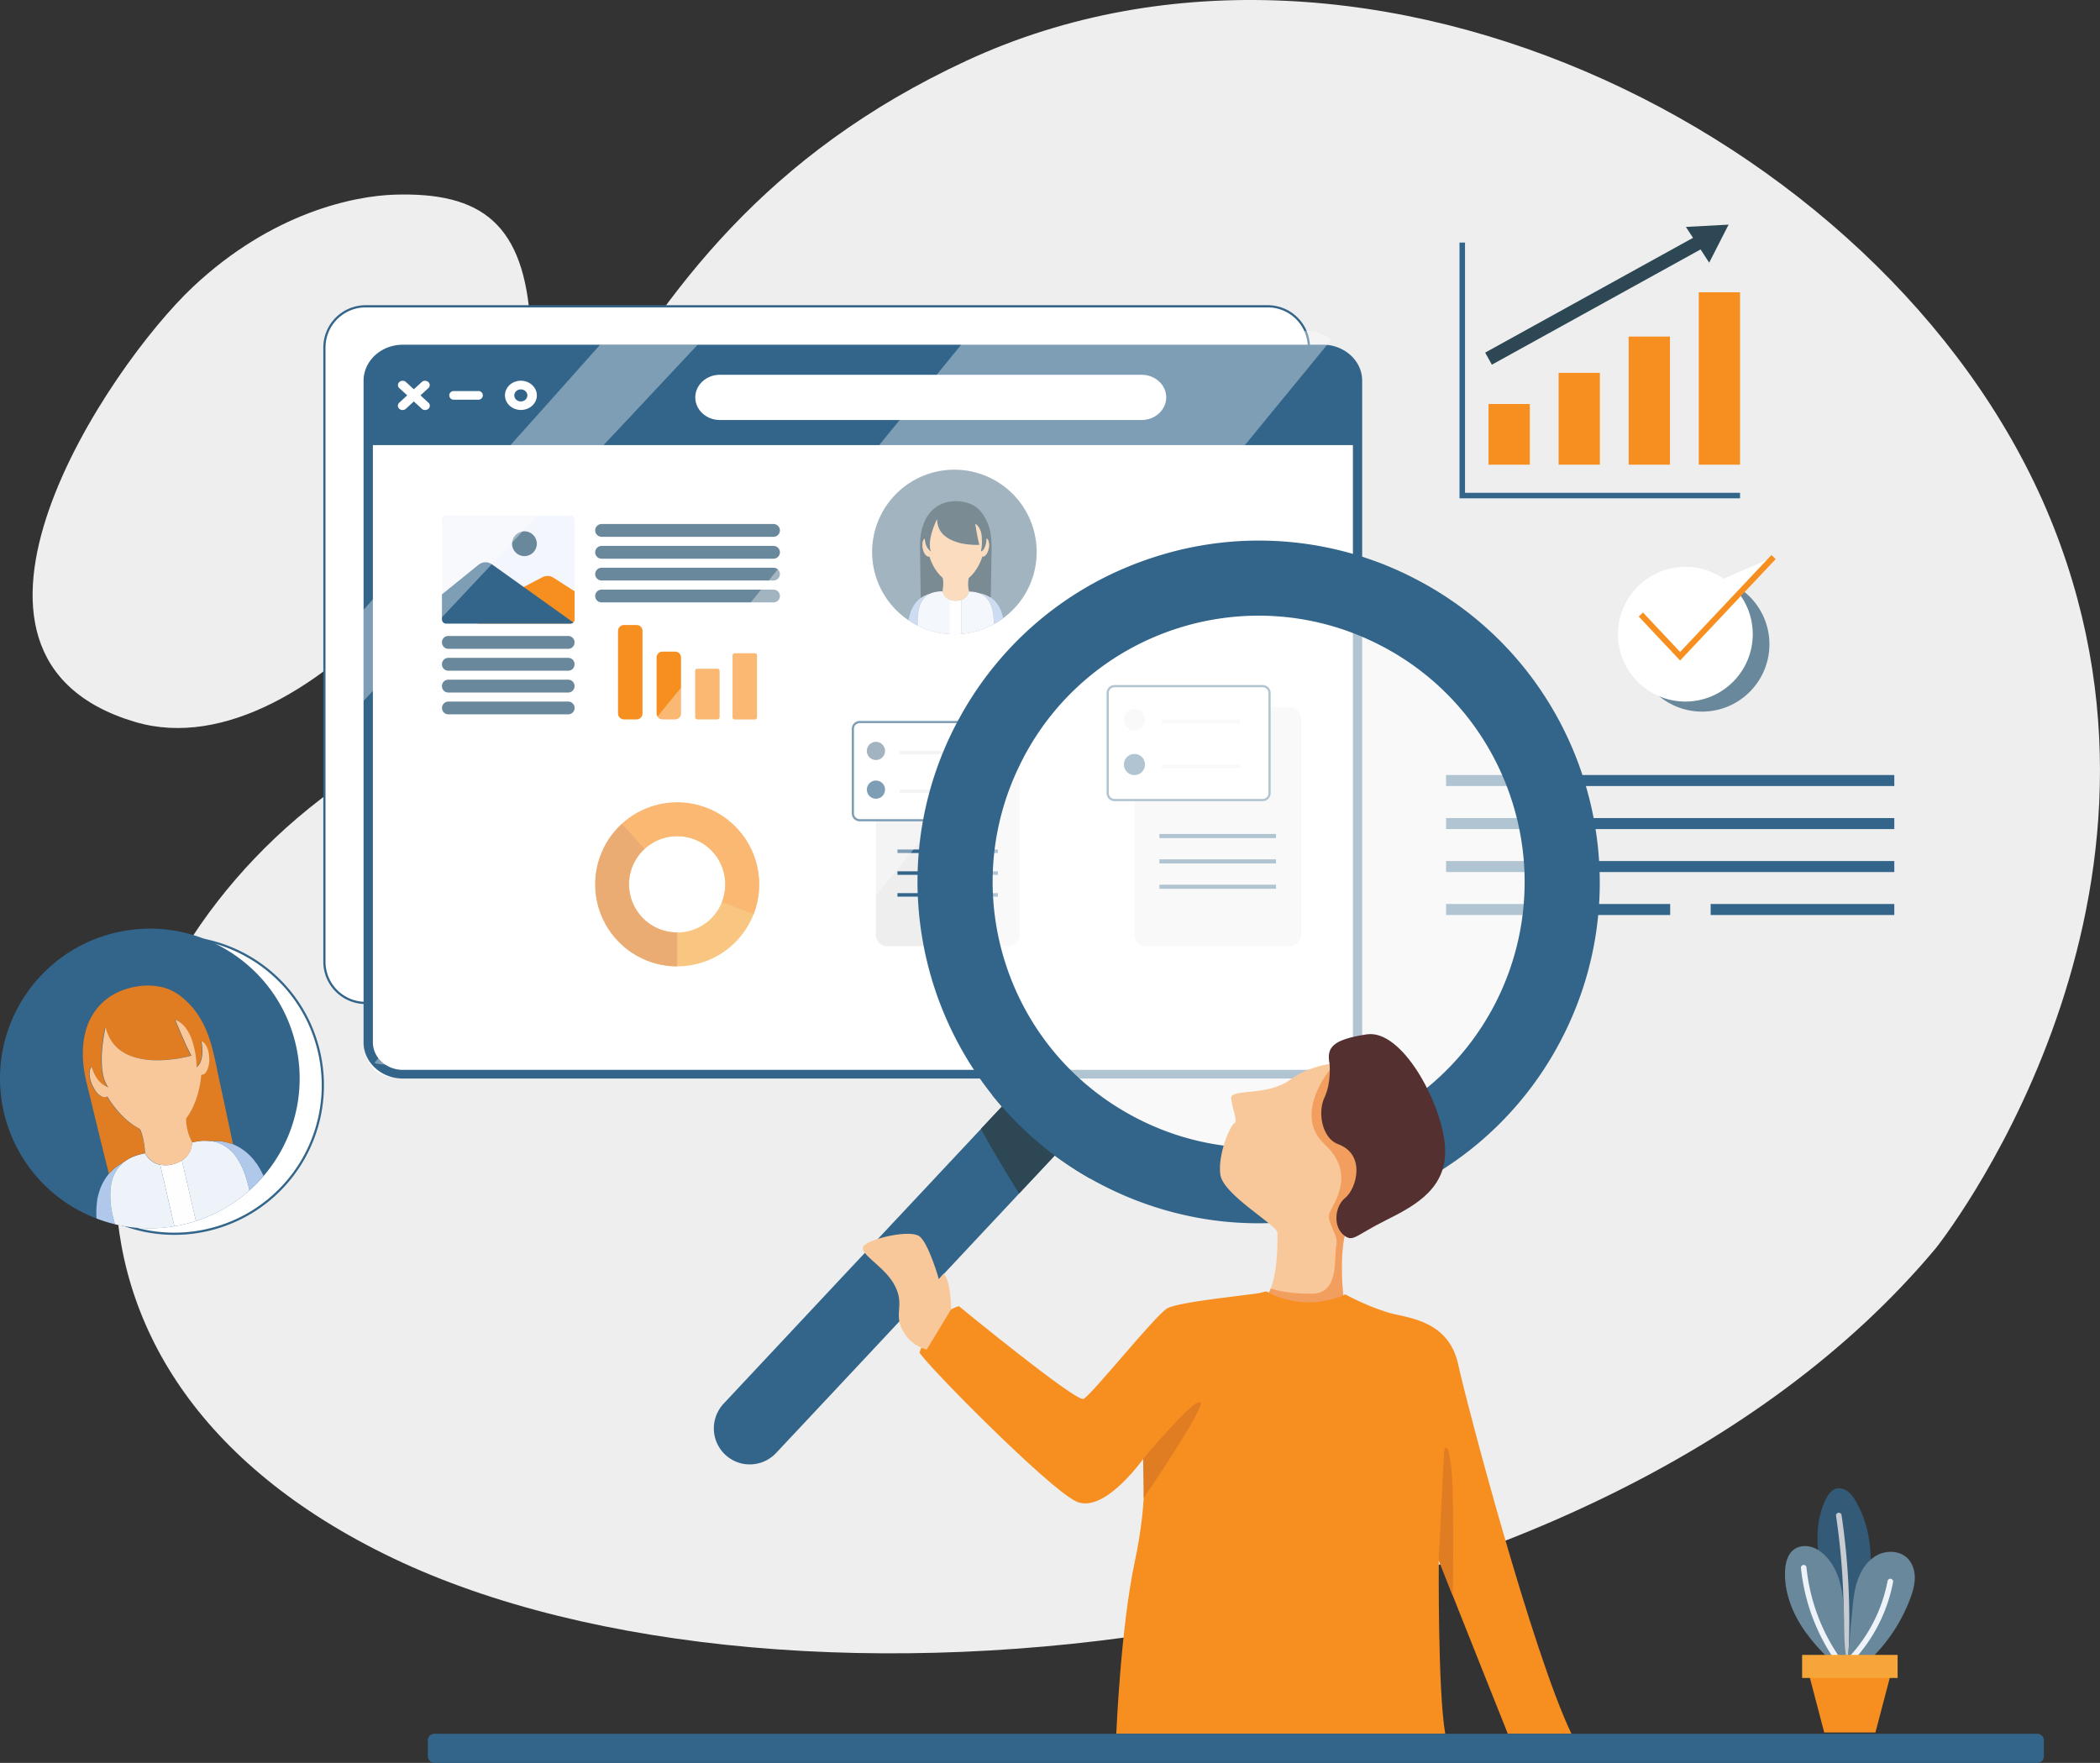
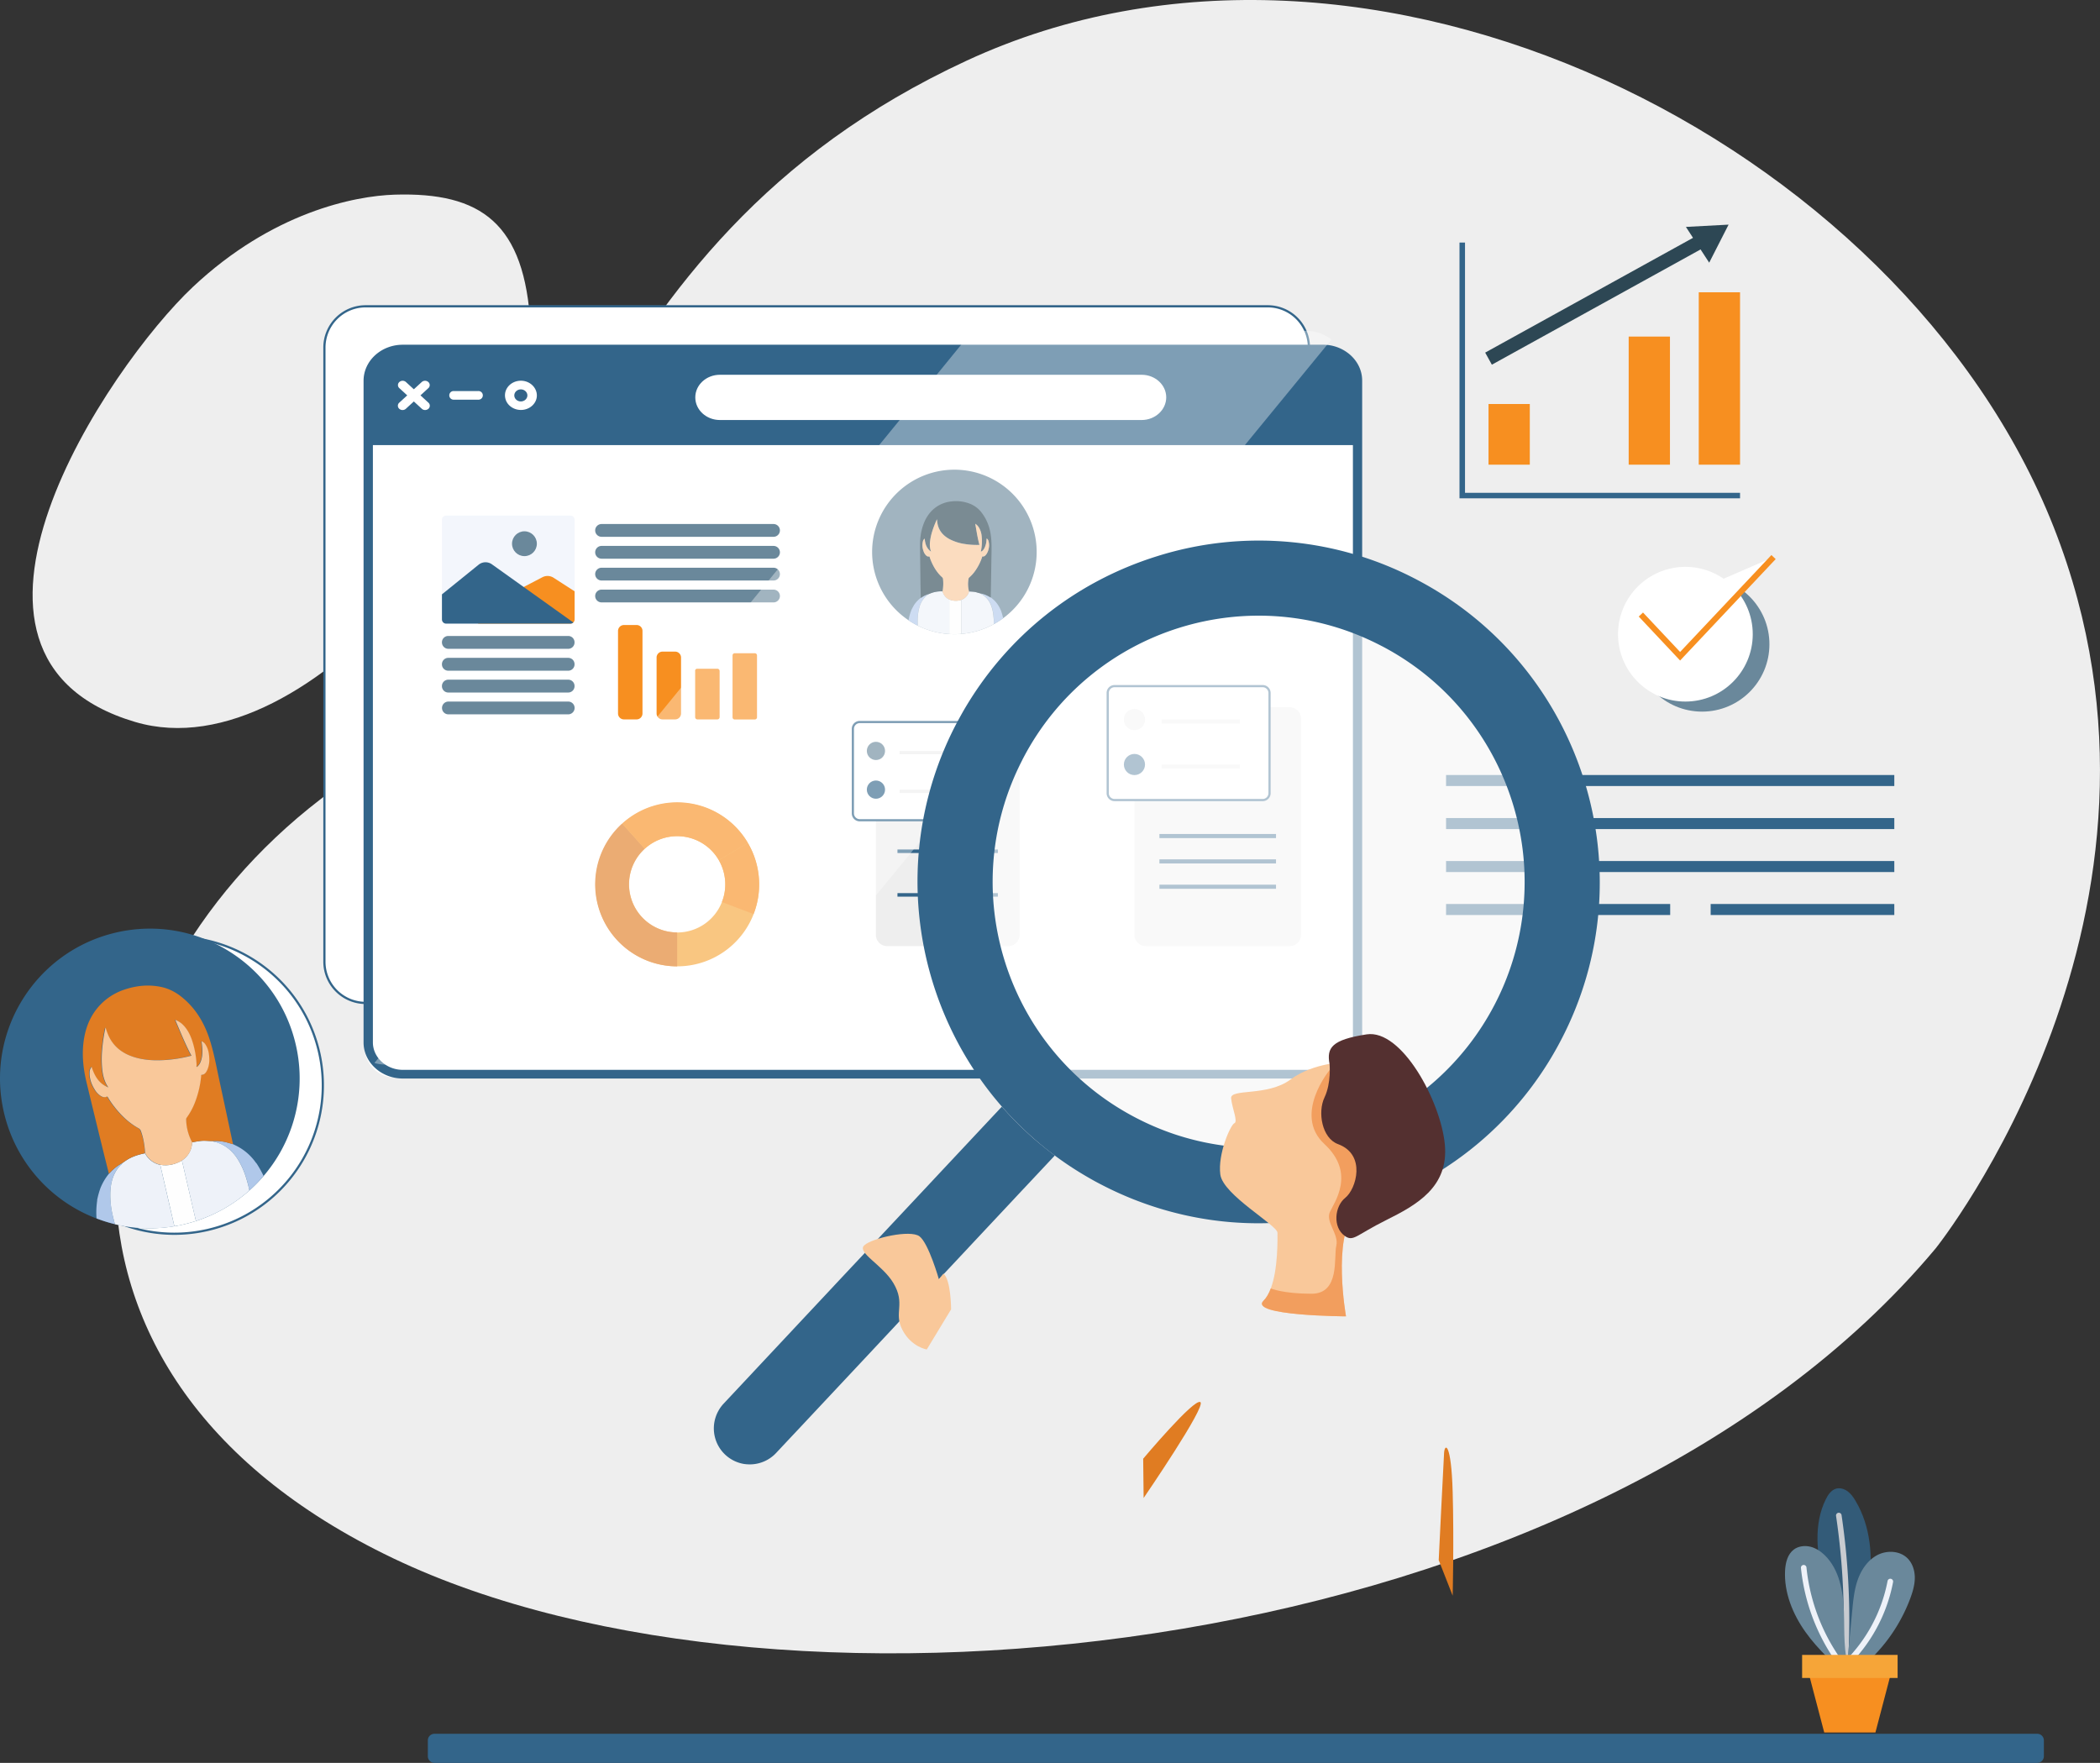
<svg xmlns="http://www.w3.org/2000/svg" viewBox="0 0 2858.73 2400.02">
  <rect x="0" y="0" width="2858.73" height="2400.02" fill="#333333" stroke="none" />
  <defs>
    <style>.cls-1,.cls-3{fill:none;}.cls-2{fill:#eee;}.cls-3,.cls-4{stroke:#33658a;}.cls-24,.cls-3,.cls-4{stroke-miterlimit:10;}.cls-3{stroke-width:15px;}.cls-19,.cls-24,.cls-4,.cls-5{fill:#fff;}.cls-4{stroke-width:3px;}.cls-6{fill:#f6a538;}.cls-7{fill:#e07c22;}.cls-8{fill:#f78f20;}.cls-9{fill:#6a889b;}.cls-10{clip-path:url(#clip-path);}.cls-11{fill:#f3f6fc;}.cls-12{fill:#33658a;}.cls-13{fill:#b0c8ea;}.cls-14{fill:#eef2f9;}.cls-15{fill:#fefefe;}.cls-16{fill:#2d4754;}.cls-17{fill:#f9c89a;}.cls-18{fill:#0f111e;}.cls-19{opacity:0.37;isolation:isolate;}.cls-20{fill:#f95f35;}.cls-21{opacity:0.62;}.cls-22{fill:#f29e5e;}.cls-23{fill:#543030;}.cls-24{stroke:#f78f20;stroke-width:8px;}.cls-25{opacity:0.79;}</style>
    <clipPath id="clip-path">
      <path class="cls-1" d="M607.32,701.92h169.2a5.7,5.7,0,0,1,5.7,5.7v135.7a5.7,5.7,0,0,1-5.7,5.7H607.32a5.7,5.7,0,0,1-5.7-5.7V707.62A5.7,5.7,0,0,1,607.32,701.92Z" />
    </clipPath>
  </defs>
  <g id="Layer_2" data-name="Layer 2">
    <g id="Layer_1-2" data-name="Layer 1">
      <path class="cls-2" d="M2635,1699.62s367.2-457.8,160.7-982-932.6-888.8-1479.9-635-540.2,744.8-879.9,1005.8-436.4,776.8,99.2,1033S2164.52,2262,2635,1699.62Z" />
      <path class="cls-2" d="M537.42,265c-55,1.7-166.9,24.1-274.9,125.7-114.8,108-381,502.6-78.5,592.2,241.2,71.4,548.8-338.6,538.2-538.2C714.62,303.42,654.72,261.52,537.42,265Z" />
      <line class="cls-3" x1="1968.52" y1="1062.62" x2="2578.72" y2="1062.62" />
      <line class="cls-3" x1="1968.52" y1="1121.22" x2="2578.72" y2="1121.22" />
      <line class="cls-3" x1="1968.52" y1="1179.72" x2="2578.72" y2="1179.72" />
      <line class="cls-3" x1="2328.72" y1="1238.22" x2="2578.72" y2="1238.22" />
      <line class="cls-3" x1="1968.52" y1="1238.22" x2="2273.62" y2="1238.22" />
      <path class="cls-4" d="M497.72,417h1228a56.08,56.08,0,0,1,56.1,56.1v836.2a56.08,56.08,0,0,1-56.1,56.1h-1228a56.08,56.08,0,0,1-56.1-56.1V473.22A56.16,56.16,0,0,1,497.72,417Z" />
      <path class="cls-5" d="M538.12,546.52h1273a41.91,41.91,0,0,1,41.9,42v836.7a41.89,41.89,0,0,1-41.9,41.9h-1273a41.89,41.89,0,0,1-41.9-41.9V588.42A41.82,41.82,0,0,1,538.12,546.52Z" />
      <path class="cls-6" d="M1033.42,1204a111.38,111.38,0,1,0-7.5,40.4A111.41,111.41,0,0,0,1033.42,1204Zm-46.1,0a64.52,64.52,0,0,1-4.6,24.1,65.31,65.31,0,0,1-60.9,41.4,9.7,9.7,0,0,1-1.7-.1,65.52,65.52,0,1,1,58.5-98.3,66.88,66.88,0,0,1,8.7,32.9Z" />
      <path class="cls-7" d="M921.82,1315.62v-46.1a9.7,9.7,0,0,1-1.7-.1,65.48,65.48,0,0,1-42.5-113.9l-30.7-34.4a111.69,111.69,0,0,0,74.9,194.5Z" />
      <path class="cls-8" d="M1033.42,1204a110.85,110.85,0,0,0-15.3-56.4l-39.6,23.6a65.46,65.46,0,0,1,4.2,56.9l43.1,16.3A109.75,109.75,0,0,0,1033.42,1204Z" />
      <path class="cls-8" d="M1018.12,1147.52a111.53,111.53,0,0,0-171.1-26.4l30.7,34.4a65.46,65.46,0,0,1,92.5,4.2,61.53,61.53,0,0,1,8.3,11.4Z" />
      <path class="cls-9" d="M818.92,713.42H1053a8.71,8.71,0,0,1,8.7,8.7h0a8.71,8.71,0,0,1-8.7,8.7H818.92a8.71,8.71,0,0,1-8.7-8.7h0a8.71,8.71,0,0,1,8.7-8.7Zm0,47.2H1053a8.71,8.71,0,0,0,8.7-8.7h0a8.71,8.71,0,0,0-8.7-8.7H818.92a8.71,8.71,0,0,0-8.7,8.7h0a8.71,8.71,0,0,0,8.7,8.7Zm0,29.7H1053a8.71,8.71,0,0,0,8.7-8.7h0a8.71,8.71,0,0,0-8.7-8.7H818.92a8.71,8.71,0,0,0-8.7,8.7h0A8.71,8.71,0,0,0,818.92,790.32Zm0,29.8H1053a8.71,8.71,0,0,0,8.7-8.7h0a8.71,8.71,0,0,0-8.7-8.7H818.92a8.71,8.71,0,0,0-8.7,8.7h0A8.71,8.71,0,0,0,818.92,820.12Z" />
      <path class="cls-9" d="M601.62,874.62v-.2a8.58,8.58,0,0,1,8.5-8.6h163.4a8.6,8.6,0,0,1,8.6,8.6h0v.3a8.6,8.6,0,0,1-8.6,8.6H610.22a8.75,8.75,0,0,1-8.6-8.7Zm171.9,21H610.22a8.6,8.6,0,0,0-8.6,8.6v.3a8.6,8.6,0,0,0,8.6,8.6h163.3a8.6,8.6,0,0,0,8.6-8.6v-.3A8.54,8.54,0,0,0,773.52,895.62Zm-171.9,38.3v.3a8.6,8.6,0,0,0,8.6,8.6h163.3a8.6,8.6,0,0,0,8.6-8.6v-.3a8.6,8.6,0,0,0-8.6-8.6H610.22a8.66,8.66,0,0,0-8.6,8.6Zm8.8,38.6h163.1a8.71,8.71,0,0,0,8.7-8.7h0a8.71,8.71,0,0,0-8.7-8.7H610.42a8.71,8.71,0,0,0-8.7,8.7h0a8.64,8.64,0,0,0,8.7,8.7Z" />
      <g class="cls-10">
        <path class="cls-11" d="M607.32,701.92h169.2a5.7,5.7,0,0,1,5.7,5.7v135.7a5.7,5.7,0,0,1-5.7,5.7H607.32a5.7,5.7,0,0,1-5.7-5.7V707.62A5.7,5.7,0,0,1,607.32,701.92Z" />
        <path class="cls-8" d="M651.42,831.22l87-45.4a15.1,15.1,0,0,1,15.1.7l80.9,52.2v14.9H650.82Z" />
        <path class="cls-12" d="M593.52,815.72l58-46.9a15,15,0,0,1,18.2-.5l115.2,82.3H590.12Z" />
        <circle class="cls-9" cx="713.92" cy="740.22" r="16.9" />
      </g>
      <path class="cls-8" d="M949.42,910.42h27.1a3.12,3.12,0,0,1,3.1,3.1v62.8a3.12,3.12,0,0,1-3.1,3.1h-27.1a3.12,3.12,0,0,1-3.1-3.1v-62.8A3.05,3.05,0,0,1,949.42,910.42Zm50.7-21.1h27.4a3,3,0,0,1,3,3v84.2a3,3,0,0,1-3,3h-27.4a2.92,2.92,0,0,1-2.9-3v-84.2a2.93,2.93,0,0,1,2.9-3Zm-106.3,5.9v76.1a8.07,8.07,0,0,0,8.1,8.1H919a8.07,8.07,0,0,0,8.1-8.1h0v-76.1a8.07,8.07,0,0,0-8.1-8.1h-17.1a8.07,8.07,0,0,0-8.1,8.1Zm-27.3-44.3h-17.1a8.07,8.07,0,0,0-8.1,8.1h0v112.3a8.07,8.07,0,0,0,8.1,8.1h17.1a8.07,8.07,0,0,0,8.1-8.1V859a8,8,0,0,0-8.1-8.1Z" />
      <path class="cls-9" d="M1411.22,751.52a111.74,111.74,0,0,1-45.6,90.1,113.48,113.48,0,0,1-12.7,8.1,111.9,111.9,0,0,1-44.1,13.3c-3.2.3-6.4.4-9.7.4-2.3,0-4.6-.1-6.9-.2a112,112,0,1,1,119-111.7Z" />
      <path class="cls-13" d="M1352.92,849.72a84.78,84.78,0,0,0-.4-11.3,59.71,59.71,0,0,0-2.8-13.2c-2.4-6.8-6.4-12.3-12.7-16-.9-.5-1.9-.7-2.5-1.6a34.87,34.87,0,0,1,7.2,2,49.5,49.5,0,0,1,7.2,3.8l3.6,3a40.07,40.07,0,0,1,9.7,14c.1.3.3.5.4.8a88.89,88.89,0,0,1,3,10.4A129.87,129.87,0,0,1,1352.92,849.72Z" />
      <path class="cls-13" d="M1264.82,808.52a1.12,1.12,0,0,1-.8.7,20.26,20.26,0,0,0-4.4,3.3,32.21,32.21,0,0,0-8.2,14.6,68.37,68.37,0,0,0-2.3,18c0,2.2,0,4.4.1,6.6a108.34,108.34,0,0,1-12.4-7.2,64,64,0,0,1,3.5-13v-.3a80.5,80.5,0,0,1,4.4-8.2,40.83,40.83,0,0,1,8.6-9l.6-.3A32.23,32.23,0,0,1,1264.82,808.52Z" />
      <path class="cls-14" d="M1352.92,849.72a111.9,111.9,0,0,1-44.1,13.3v-42.9c0-1.2,0-2.3-.1-3.5l.9-.4a16.54,16.54,0,0,0,9.5-11.1c2.5.2,5,.2,7.5.6s5.1,1.4,7.7,2c.6.8,1.7,1.1,2.5,1.6,6.3,3.7,10.3,9.2,12.7,16a54.52,54.52,0,0,1,2.8,13.2A83.19,83.19,0,0,1,1352.92,849.72Z" />
      <path class="cls-14" d="M1292.32,816.82v46.4a110.9,110.9,0,0,1-43-11.5c-.1-2.2-.1-4.4-.1-6.6a68.37,68.37,0,0,1,2.3-18,31.7,31.7,0,0,1,8.2-14.6,20.26,20.26,0,0,1,4.4-3.3c.3-.2.7-.3.8-.7,1.2-.5,2.4-1,3.7-1.4a38.51,38.51,0,0,1,14.7-2c.1.5.3,1,.4,1.5a16.3,16.3,0,0,0,8.7,9.5A1.48,1.48,0,0,0,1292.32,816.82Z" />
      <path class="cls-15" d="M1308.82,863c-3.2.3-6.4.4-9.7.4-2.3,0-4.6-.1-6.9-.2v-47.1a23.43,23.43,0,0,0,16.5.5c0,1.2.1,2.3.1,3.5Z" />
      <path class="cls-16" d="M1283.22,805.12a38.51,38.51,0,0,0-14.7,2c-1.2.4-2.4,1-3.7,1.4a33.72,33.72,0,0,0-10.8,5.2l-.6.3c-.1-7.1-.3-14.1-.4-21.2-.2-16.3-.4-32.7-.6-49-.1-9.9,1-19.6,4.3-29,3.4-9.8,8.9-18.2,17.5-24.4a44.11,44.11,0,0,1,21.2-7.8,51.32,51.32,0,0,1,27.3,4.2,37.11,37.11,0,0,1,14.4,12.2c8.1,11,11.6,23.5,12.4,36.9.6,9.7.1,19.4,0,29.1-.2,15.9-.5,31.8-.8,47.8v.8a61.66,61.66,0,0,0-7.2-3.8,34.87,34.87,0,0,0-7.2-2c-2.6-.6-5.1-1.6-7.7-2s-5-.4-7.5-.6a39.77,39.77,0,0,1-.6-17.5,2.37,2.37,0,0,1,.9-1.5,51.49,51.49,0,0,0,8.7-9.9,73.81,73.81,0,0,0,8.8-17.8c.1-.3,0-1,.6-.9,2.4.3,3.8-1.2,5.1-2.9a19.61,19.61,0,0,0,3.2-7.6,19.81,19.81,0,0,0-.3-10.8,5.52,5.52,0,0,0-2.4-3.2c-.1.9-.1,1.7-.2,2.5a27.8,27.8,0,0,1-2.8,10.6c-1.1,2-2.4,3.9-4.7,4.8h0a2,2,0,0,1,.1-1.3,72.25,72.25,0,0,0,.9-19.7,28.63,28.63,0,0,0-3.7-11.8,16.54,16.54,0,0,0-5-5.2c1.7,9.8,3.2,19.3,5.7,28.8h-.6a101.63,101.63,0,0,1-19.1-1.2,65.24,65.24,0,0,1-21.5-6.9c-7.5-4.2-13-10-15.4-18.5a37.76,37.76,0,0,1-1.2-8.2,2.18,2.18,0,0,0-.5.8,119,119,0,0,0-5.8,15,75.2,75.2,0,0,0-3,13.1c-.6,5.1-.7,10.2,1.3,15.1-6.2-4.2-8.1-10.7-8.8-17.8a6.67,6.67,0,0,0-2.4,3.9,22.56,22.56,0,0,0,.8,13.1,14.83,14.83,0,0,0,3.4,5.8c1.1,1.1,2.3,1.9,3.9,1.6.7-.1.9.1,1.1.7.7,2.3,1.6,4.5,2.5,6.7,3.5,7.9,8.1,15.1,14.5,20.9a3.47,3.47,0,0,1,1.2,2.3A64.16,64.16,0,0,1,1283.22,805.12Z" />
      <path class="cls-17" d="M1335.42,751c2.3-.9,3.6-2.8,4.7-4.8a27.8,27.8,0,0,0,2.8-10.6c.1-.8.1-1.6.2-2.5a5.14,5.14,0,0,1,2.4,3.2,19.81,19.81,0,0,1,.3,10.8,19,19,0,0,1-3.2,7.6c-1.3,1.7-2.7,3.2-5.1,2.9-.6-.1-.5.5-.6.9a70.32,70.32,0,0,1-8.8,17.8,48.31,48.31,0,0,1-8.7,9.9,2.37,2.37,0,0,0-.9,1.5,38.33,38.33,0,0,0,.6,17.5,16.06,16.06,0,0,1-9.5,11.1l-.9.4a22.92,22.92,0,0,1-16.5-.5,16.59,16.59,0,0,1-8.7-9.5,8.33,8.33,0,0,1-.4-1.5,60.49,60.49,0,0,0,.6-17,3.47,3.47,0,0,0-1.2-2.3c-6.5-5.8-11-13-14.5-20.9a54,54,0,0,1-2.5-6.7c-.2-.6-.4-.8-1.1-.7-1.6.3-2.8-.5-3.9-1.6a14.15,14.15,0,0,1-3.4-5.8,22.51,22.51,0,0,1-.8-13.1,6.43,6.43,0,0,1,2.4-3.8c.6,7.1,2.5,13.5,8.8,17.8-2-4.9-2-9.9-1.3-15.1a71.25,71.25,0,0,1,3-13.1,136.59,136.59,0,0,1,5.8-15,2.18,2.18,0,0,1,.5-.8,37.76,37.76,0,0,0,1.2,8.2c2.3,8.5,7.9,14.3,15.4,18.5a65.24,65.24,0,0,0,21.5,6.9,101.63,101.63,0,0,0,19.1,1.2h.6c-2.6-9.4-4-19-5.7-28.8a15.55,15.55,0,0,1,5,5.2,27.23,27.23,0,0,1,3.7,11.8,65.11,65.11,0,0,1-.9,19.7c-.1.4-.3.8,0,1.2l-.1.1c-.1,0,0,0,.1-.1Z" />
      <path class="cls-18" d="M1335.42,751h0l-.1.1.1-.1Z" />
      <path class="cls-12" d="M1835.62,481.12a55.8,55.8,0,0,0-34.7-11.8H548.32c-29.5,0-53.4,22-53.4,49.1v900.8c0,22.1,16,40.8,37.9,47a58.48,58.48,0,0,0,15.5,2.1h1252.6c29.5,0,53.4-22,53.4-49.1V518.42C1854.42,503.52,1847.12,490.12,1835.62,481.12Zm6.1,938c0,20.7-18.3,37.4-40.8,37.4H548.32a43.73,43.73,0,0,1-7.2-.6c-19-3.2-33.5-18.5-33.5-36.8V606h1334.1Z" />
      <path class="cls-5" d="M1554.12,571.82H980c-18.5,0-33.5-13.8-33.5-30.8h0c0-17,15-30.8,33.5-30.8h574.1c18.5,0,33.5,13.8,33.5,30.8h0C1587.52,558,1572.52,571.82,1554.12,571.82Z" />
      <path class="cls-5" d="M548,558.22a6.62,6.62,0,0,1-4.5-1.7,5.53,5.53,0,0,1-.5-7.8l.5-.5,30.6-28.1a6.73,6.73,0,0,1,9,0,5.53,5.53,0,0,1,.5,7.8l-.5.5-30.6,28.1A6.62,6.62,0,0,1,548,558.22Z" />
      <path class="cls-5" d="M578.72,558.22a6.62,6.62,0,0,1-4.5-1.7l-30.6-28.1a5.53,5.53,0,0,1-.5-7.8l.5-.5a6.73,6.73,0,0,1,9,0l30.6,28.1a5.53,5.53,0,0,1,.5,7.8l-.5.5A7,7,0,0,1,578.72,558.22Z" />
      <path class="cls-5" d="M709.12,518.32c-12,0-21.7,8.9-21.7,19.9a19.68,19.68,0,0,0,1.9,8.2c3.4,6.9,11,11.7,19.8,11.7s16.4-4.8,19.8-11.7a17.66,17.66,0,0,0,1.9-8.2C730.72,527.32,721,518.32,709.12,518.32Zm-9,20c0-4.5,4-8.2,8.9-8.2s8.9,3.7,8.9,8.2-4,8.2-8.9,8.2S700.12,542.82,700.12,538.32Z" />
      <path class="cls-5" d="M650.62,544.12h-32.8a5.88,5.88,0,0,1-1.1-11.7h33.9a5.88,5.88,0,1,1,1.1,11.7A2,2,0,0,1,650.62,544.12Z" />
-       <polygon class="cls-19" points="949.72 469.32 877.42 546.52 821.62 606.02 507.52 940.72 496.22 952.82 494.82 954.22 494.82 830.12 496.22 828.72 507.52 815.92 694.92 606.02 748.12 546.52 816.92 469.32 949.72 469.32" />
      <path class="cls-2" d="M1559.72,962.92h195.9a15.51,15.51,0,0,1,15.5,15.5v294.1a15.51,15.51,0,0,1-15.5,15.5h-195.9a15.51,15.51,0,0,1-15.5-15.5V978.42A15.58,15.58,0,0,1,1559.72,962.92Z" />
      <path class="cls-4" d="M1517.22,934.12h201.7a9.35,9.35,0,0,1,9.3,9.3v136.5a9.35,9.35,0,0,1-9.3,9.3h-201.7a9.35,9.35,0,0,1-9.3-9.3V943.42A9.28,9.28,0,0,1,1517.22,934.12Z" />
      <circle class="cls-2" cx="1544.32" cy="979.62" r="14.4" />
      <circle class="cls-12" cx="1544.32" cy="1040.82" r="14.4" />
      <rect class="cls-2" x="1581.52" y="979.62" width="106.3" height="5.2" />
      <rect class="cls-2" x="1581.52" y="1040.82" width="106.3" height="5.2" />
      <rect class="cls-12" x="1578.32" y="1135.42" width="158.7" height="5.6" />
      <rect class="cls-12" x="1578.32" y="1169.92" width="158.7" height="5.6" />
      <rect class="cls-12" x="1578.32" y="1204.42" width="158.7" height="5.6" />
      <path class="cls-2" d="M1207.82,1007.92h164.6a15.51,15.51,0,0,1,15.5,15.5v249.2a15.51,15.51,0,0,1-15.5,15.5h-164.6a15.51,15.51,0,0,1-15.5-15.5v-249.2A15.45,15.45,0,0,1,1207.82,1007.92Z" />
      <path class="cls-4" d="M1170.32,983h171.2a9.35,9.35,0,0,1,9.3,9.3v115.1a9.35,9.35,0,0,1-9.3,9.3h-171.2a9.35,9.35,0,0,1-9.3-9.3V992.32A9.28,9.28,0,0,1,1170.32,983Z" />
      <circle class="cls-9" cx="1192.42" cy="1022.32" r="12.4" />
      <circle class="cls-12" cx="1192.42" cy="1075.02" r="12.4" />
      <rect class="cls-2" x="1224.52" y="1022.32" width="91.6" height="4.5" />
      <rect class="cls-2" x="1224.52" y="1075.02" width="91.6" height="4.5" />
      <rect class="cls-12" x="1221.72" y="1156.52" width="136.7" height="4.8" />
-       <rect class="cls-12" x="1221.72" y="1186.22" width="136.7" height="4.8" />
      <rect class="cls-12" x="1221.72" y="1215.92" width="136.7" height="4.8" />
      <path class="cls-20" d="M1391.42,1535.22c5.8,5.5,11.7,11,17.7,16.2Q1400,1543.62,1391.42,1535.22Z" />
      <g class="cls-21">
        <circle class="cls-5" cx="1713.32" cy="1200.62" r="394.4" />
      </g>
      <path class="cls-12" d="M1435.92,1573.12l-19.7,21-28.9,30.8-157.6,168.3-26.9,28.8-115.6,123.4-15.9,16.9-14.8,15.8a49,49,0,0,1-34.2,15.5,53.23,53.23,0,0,1-9.8-.6,49.06,49.06,0,0,1-38.5-63.1,46.74,46.74,0,0,1,3.8-8.9c.1-.1.1-.2.2-.4a49,49,0,0,1,6.9-9.5l158.7-169.5,33.3-35.5,158.4-169.1,28.5-30.4c8.7,9.9,17.8,19.5,27.5,28.8,5.8,5.5,11.6,11,17.7,16.2C1417.72,1559,1426.62,1566.22,1435.92,1573.12Z" />
-       <path class="cls-16" d="M1507.82,1568c-.1.9-10.3,16.7-23.4,36.7a464.35,464.35,0,0,1-48.6-31.6l-19.7,21-28.9,30.8c-18-29.1-38.1-62.5-51.9-88l28.5-30.4q-6.9-7.95-13.5-16.2C1416.72,1491.62,1507.92,1565.82,1507.82,1568Z" />
      <path class="cls-19" d="M1812.42,462.32l-53.5,65.3-48.8,59.5-404.9,494.2-29.5,36-1.5,1.9-29.5,36-231.5,282.5-8.5,10.4-1,1.2H525.22a57.93,57.93,0,0,1-15.5-2.1l.6-.8,7.7-9.4,612-749.2,21.3-26.1,61-74.7,27.9-34.1,20.7-25.3,29.5-36.2,33.4-41h453.9A56.5,56.5,0,0,1,1812.42,462.32Z" />
      <path class="cls-12" d="M1929.22,789.42a461.2,461.2,0,0,0-354-32.2c-112.6,35.1-205.8,109.9-264.3,211.6-3,5.3-5.9,10.6-8.8,16a462.45,462.45,0,0,0-49.4,273.8,467.73,467.73,0,0,0,97.6,231.7q6.6,8.25,13.5,16.2c8.7,9.9,17.8,19.5,27.5,28.8,5.8,5.5,11.6,11,17.7,16.2,8.6,7.5,17.5,14.7,26.8,21.6a459.57,459.57,0,0,0,48.6,31.6q6.45,3.75,13.2,7.2a468.24,468.24,0,0,0,79.6,32.9c88.8,27.5,183.7,27.6,274.4-.7a461.6,461.6,0,0,0,273.1-227.6C2243.62,1189.72,2155.92,908.42,1929.22,789.42Zm104.8,579.5c-82.6,157.3-267.1,231.5-435.6,175.1a367.14,367.14,0,0,1-53.2-22.8c-175.9-92.2-244.6-308.9-154-485.7.5-1,1-2.1,1.6-3.2,92.4-176.9,310.7-245.4,487.7-153l1.2.6c108.7,57.1,176.4,162,190.9,275.4a361.7,361.7,0,0,1-38.6,213.6Z" />
      <path class="cls-17" d="M1844.82,1649.72c-31.6,36-12.5,142.4-12.5,142.4s-132.9-.7-112.3-21.3c4.1-4.1,7.4-10,9.9-16.7,10.1-26.6,9.1-67.6,9.1-75.8,0-10.3-74.1-51.4-77.8-79.3s13.9-67.6,19.1-69.8-2.9-19.8-4.4-33.8,49.2-2.2,80.8-25.7,75.6-23.7,75.6-23.7,1.2,1,3.3,3c11.3,10.3,48.1,45.4,59.8,75.8C1909.42,1560.92,1876.32,1613.72,1844.82,1649.72Z" />
      <path class="cls-22" d="M1844.82,1649.72c-31.6,36-12.5,142.4-12.5,142.4s-132.9-.7-112.3-21.3c4.1-4.1,7.4-10,9.9-16.7,0,0,16.5,7.2,55.5,7.2s30-49.9,33.7-65.4-14.7-32.3-8.9-45.5,36-52.8-7.3-92.9,7.3-101,7.3-101,7-4.4,25.4-7.5c11.3,10.3,48.1,45.4,59.8,75.8C1909.42,1560.92,1876.32,1613.72,1844.82,1649.72Z" />
-       <path class="cls-8" d="M1727.42,1759.92s43.8,26.8,101.1,3.8c0,0,2.1-2.3,3.5-1.2s38.6,20.5,66.7,26.7,74.5,13.9,86.3,68.3,101.3,392.8,154.2,502.9h-86.6s-67.5-168.9-94-236.4c0,0-1.5,177.7,8.8,236.4h-447.8s5.9-143.9,25-233.5,11.8-141,11.8-141-53.6,76.4-91.8,58-203.4-185.7-212.9-202.6c0,0,16.1-52.1,53.6-63.1,0,0,159.3,130.7,169.6,126.3s97.9-114,114-123.3,118-18.7,127.2-21.2S1723.62,1757.92,1727.42,1759.92Z" />
      <path class="cls-7" d="M1556.22,1985.92s69-82.2,77.8-77.1-77.2,130.6-77.2,130.6Z" />
      <path class="cls-7" d="M1958.52,2124s6.4-132.1,7.3-145.9,9.8-13.7,11.7,52.9,0,141.4,0,141.4Z" />
      <path class="cls-17" d="M1294.72,1782.62s0-39.7-10.3-48.7l-6.3,7.7s-14-49.2-26.5-58.5-64.2,2.4-75,12.2,24.6,26.4,39.5,51.4c17.1,28.7.1,40.1,12.2,63.6s33.3,26.9,33.3,26.9Z" />
      <path class="cls-23" d="M1809.92,1448.52s2.6,25.7-6.9,45.6-3.6,55.4,18.4,63.5c38.9,14.3,24.7,61.3,10,73s-17.4,40.1-.9,51.9c11.8,8.5,15.1-.8,56.2-21.3s85.9-44.8,80.1-103.6-58.7-156.7-106.4-149.4S1805.82,1426.52,1809.92,1448.52Z" />
      <path class="cls-4" d="M434.32,1432.22a202,202,0,0,1-134.7,237.6c-5.5,1.8-11.1,3.3-16.9,4.7-4.1.9-8.1,1.7-12.2,2.4a201.92,201.92,0,0,1-230-154c-25-108.8,42.9-217.2,151.6-242.2S409.22,1323.42,434.32,1432.22Z" />
      <path class="cls-12" d="M402.72,1422.52a203.84,203.84,0,0,1-136,239.8c-5.6,1.8-11.2,3.3-17,4.7-4.1.9-8.2,1.8-12.3,2.4A203.76,203.76,0,0,1,5.22,1514c-25.2-109.8,43.3-219.2,153.1-244.5S377.52,1312.82,402.72,1422.52Z" />
      <path class="cls-13" d="M339.52,1620.72a168,168,0,0,0-5.3-20,107.77,107.77,0,0,0-10.4-22.3c-7-11.1-16.4-19.2-29.1-23.2-1.7-.5-3.7-.5-5.2-1.7a62,62,0,0,1,13.6.6c4.9.7,9.6,2.3,14.4,3.7,2.6,1.3,5.1,2.5,7.6,3.9a71.86,71.86,0,0,1,23,20.9,12,12,0,0,0,1.1,1.2,137.44,137.44,0,0,1,9.6,17.2A224.6,224.6,0,0,1,339.52,1620.72Z" />
      <path class="cls-13" d="M166.22,1583.62c.1.8-.6,1.2-1.1,1.6a36.42,36.42,0,0,0-6.4,7.7c-5.7,8.9-8,18.9-8.5,29.3a120.71,120.71,0,0,0,3.3,32.8c.9,3.9,1.8,7.8,2.9,11.6a200.85,200.85,0,0,1-25-7.8,110.36,110.36,0,0,1,.9-24.4,1.27,1.27,0,0,0-.1-.6,115.77,115.77,0,0,1,4.5-16.3,75.3,75.3,0,0,1,11.5-19.5c.3-.3.6-.5.9-.8A64.14,64.14,0,0,1,166.22,1583.62Z" />
      <path class="cls-14" d="M339.52,1620.72a201.92,201.92,0,0,1-72.8,41.6c-5.9-25.4-11.7-50.8-17.6-76.2-.5-2.1-1-4.1-1.5-6.2l1.5-1.1a29.79,29.79,0,0,0,12.3-23.6c4.5-.8,9-1.7,13.5-2.1,4.9-.3,9.7.4,14.5.3,1.5,1.2,3.4,1.2,5.2,1.7,12.7,4,22.1,12.1,29.1,23.2a107.77,107.77,0,0,1,10.4,22.3A187,187,0,0,1,339.52,1620.72Z" />
      <path class="cls-14" d="M218.42,1587.12c6.3,27.5,12.6,54.9,19,82.4a202.79,202.79,0,0,1-81-2.8c-1-3.8-2-7.7-2.9-11.6a120.71,120.71,0,0,1-3.3-32.8c.5-10.4,2.8-20.4,8.5-29.3a39.11,39.11,0,0,1,6.4-7.7c.5-.4,1.2-.8,1.1-1.6,2-1.4,3.9-2.8,5.9-4.1,7.7-5.1,16.4-7.7,25.3-9.5.5.8.9,1.7,1.4,2.5a30,30,0,0,0,19.4,13.3C218.32,1586.32,218.32,1586.72,218.42,1587.12Z" />
      <path class="cls-15" d="M266.72,1662.32c-5.6,1.8-11.2,3.3-17,4.7-4.1.9-8.2,1.8-12.3,2.4-6.3-27.4-12.7-54.9-19-82.4-.1-.4-.1-.8-.2-1.2,10.6,1.8,20.3-.5,29.4-5.9.5,2,1,4.1,1.5,6.2C255,1611.52,260.82,1636.92,266.72,1662.32Z" />
      <path class="cls-7" d="M197.42,1570c-9,1.8-17.6,4.5-25.3,9.5-2,1.3-3.9,2.7-5.9,4a64.14,64.14,0,0,0-17.1,13.6c-.3.3-.6.5-.9.8-3.1-12.5-6.3-25-9.3-37.4q-10.65-43.35-21.1-86.8c-4.2-17.5-6.3-35.3-4.3-53.3,2.1-18.9,8.3-36,21.1-50.4a80.26,80.26,0,0,1,34.4-22.6c16.4-5.6,33.1-7.3,50.1-3.8,11.7,2.4,21.6,8,30.6,15.7,19,16.2,30.2,37,37.1,60.4,5,16.9,8.2,34.3,11.9,51.6q9.15,42.45,18.2,85.1a7.84,7.84,0,0,1,.2,1.4c-4.7-1.4-9.4-3-14.4-3.7a61.75,61.75,0,0,0-13.6-.6c-4.8,0-9.6-.7-14.5-.3-4.6.3-9,1.3-13.5,2a72.12,72.12,0,0,1-8.2-30.8,5.29,5.29,0,0,1,.9-3,89.35,89.35,0,0,0,11.3-21.1,133.55,133.55,0,0,0,8.2-35.2c.1-.7-.4-1.7.8-1.8,4.4-.4,6.3-3.7,7.8-7.2a34.25,34.25,0,0,0,2.5-14.8c-.2-6.7-1.3-13.2-5-19a10,10,0,0,0-5.6-4.7c.2,1.7.4,3.1.6,4.6.8,6.7,1.1,13.4-.7,20-1.1,4-2.7,7.9-6.3,10.4h0a3.18,3.18,0,0,1-.4-2.3c-.7-12.1-2.5-23.9-6.6-35.4-2.6-7.2-6-13.9-11.5-19.4a29,29,0,0,0-10.9-7.1c7.1,16.6,13.6,33,22,48.7a9.68,9.68,0,0,1-1.1.3,173.89,173.89,0,0,1-34.4,5.6c-13.8.9-27.6.4-41-3.5-15.1-4.3-27.3-12.5-34.9-26.6a60.37,60.37,0,0,1-5.4-14.1,4.92,4.92,0,0,0-.6,1.7,238.35,238.35,0,0,0-4.2,29,144.35,144.35,0,0,0,0,24.6c.9,9.3,2.9,18.3,8.5,26.2-12.8-5-18.8-15.6-22.8-28a12.33,12.33,0,0,0-2.7,7.8c-.3,8.4,2.4,15.9,6.8,22.9a27.21,27.21,0,0,0,8.3,8.9c2.3,1.4,4.8,2.5,7.6,1.2,1.2-.5,1.6-.3,2.2.7a98.61,98.61,0,0,0,7.3,10.9c9.4,12.6,20.5,23.5,34.4,31.2a5.94,5.94,0,0,1,3.1,3.5C195.22,1549.42,196.62,1559.62,197.42,1570Z" />
      <path class="cls-17" d="M267.92,1452.62c3.6-2.6,5.2-6.4,6.3-10.4,1.8-6.6,1.5-13.3.7-20-.2-1.5-.4-3-.6-4.6a10,10,0,0,1,5.6,4.7c3.7,5.8,4.8,12.3,5,19a34,34,0,0,1-2.5,14.8c-1.6,3.5-3.4,6.8-7.8,7.2-1.2.1-.7,1.2-.8,1.8a132.64,132.64,0,0,1-8.2,35.2,89.35,89.35,0,0,1-11.3,21.1,4.12,4.12,0,0,0-.9,3,69,69,0,0,0,8.2,30.8,29.66,29.66,0,0,1-12.3,23.6l-1.5,1.1c-9.1,5.4-18.9,7.6-29.4,5.9a30.34,30.34,0,0,1-19.4-13.3c-.5-.8-.9-1.7-1.4-2.5-.8-10.4-2.2-20.7-5.9-30.5a6.28,6.28,0,0,0-3.1-3.5c-13.9-7.7-24.9-18.6-34.4-31.2a115,115,0,0,1-7.3-10.9c-.6-1-1.1-1.3-2.2-.7-2.7,1.2-5.2.2-7.6-1.2a26.2,26.2,0,0,1-8.3-8.9c-4.3-7-7.1-14.5-6.8-22.9a11.78,11.78,0,0,1,2.7-7.8c4,12.4,10,23,22.8,28-5.6-7.9-7.6-16.8-8.5-26.2a144.35,144.35,0,0,1,0-24.6,238.35,238.35,0,0,1,4.2-29,4.92,4.92,0,0,1,.6-1.7,70.76,70.76,0,0,0,5.4,14.1c7.6,14.1,19.8,22.2,34.9,26.6,13.4,3.9,27.2,4.4,41,3.5a182.84,182.84,0,0,0,34.4-5.6c.3-.1.7-.2,1.1-.3-8.4-15.7-14.9-32.1-22-48.7a28.24,28.24,0,0,1,10.9,7.1c5.4,5.5,8.9,12.2,11.5,19.4a121.78,121.78,0,0,1,6.6,35.4,2,2,0,0,0,.3,2.2l-.3.1h.1C267.82,1452.72,267.82,1452.62,267.92,1452.62Z" />
      <path class="cls-18" d="M267.92,1452.62c0,.1,0,.1-.1.2h-.1l.2-.2Z" />
      <path class="cls-12" d="M591.42,2360.42h2181.9a9,9,0,0,1,9,9V2391a9,9,0,0,1-9,9H591.42a9,9,0,0,1-9-9v-21.6A9,9,0,0,1,591.42,2360.42Z" />
      <rect class="cls-8" x="2312.52" y="397.92" width="56.2" height="234.7" />
-       <rect class="cls-8" x="2121.72" y="507.62" width="56.2" height="125" />
      <rect class="cls-8" x="2026.32" y="550.02" width="56.2" height="82.6" />
      <rect class="cls-8" x="2217.12" y="458.22" width="56.2" height="174.4" />
      <rect class="cls-16" x="2005.98" y="399.92" width="327" height="18.8" transform="translate(72.45 1099.72) rotate(-28.91)" />
      <polygon class="cls-16" points="2353.12 305.82 2295.02 308.92 2326.72 357.62 2353.12 305.82" />
      <polygon class="cls-12" points="2368.72 678.42 1986.82 678.42 1986.82 330.22 1994.32 330.22 1994.32 670.92 2368.72 670.92 2368.72 678.42" />
      <circle class="cls-9" cx="2317.02" cy="877.12" r="91.7" />
      <circle class="cls-5" cx="2294.32" cy="863.42" r="91.7" />
      <polyline class="cls-24" points="2233.72 836.62 2287.12 893.42 2414.32 758.42" />
      <g class="cls-25">
        <path class="cls-12" d="M2506.72,2275.62c15.3-37.4,30.8-75.2,37.1-115.1s2.8-82.7-18-117.4c-2.8-4.8-6.1-9.4-10.5-12.7s-10.2-5.2-15.6-3.8c-6.8,1.8-11.2,8.3-14.3,14.6-16.8,34-12.3,74.5-2.9,111.2s23.2,72.9,24.2,110.7" />
        <path class="cls-14" d="M2511.82,2269.42a3.9,3.9,0,0,0,3.8-3.6,978.72,978.72,0,0,0-8.7-203.1,3.79,3.79,0,0,0-7.5,1.1h0a964.34,964.34,0,0,1,8.6,201.6,3.79,3.79,0,0,0,3.5,4Z" />
      </g>
      <path class="cls-9" d="M2518.12,2276c-9.1-26.1-7-54.4-8-82s-6.2-57.1-25.9-76.5c-5.6-5.5-12.3-10-19.9-11.8s-16.1-.8-22.3,3.8c-8.6,6.4-11.4,17.9-12,28.5-1.6,30,10.4,59.5,27.8,83.9s40.1,44.7,62.6,64.6" />
      <path class="cls-14" d="M2516.62,2283.42a3.59,3.59,0,0,0,3.3-.8,3.7,3.7,0,0,0,.4-5.3,262.4,262.4,0,0,1-61.2-143.5,3.77,3.77,0,0,0-7.5.7,270.35,270.35,0,0,0,63,147.7A3.74,3.74,0,0,0,2516.62,2283.42Z" />
      <path class="cls-9" d="M2514.82,2278.52c14.8-4.5,27.1-14.9,37.8-26.1a223.61,223.61,0,0,0,47.6-75.7c3.4-9.1,6.3-18.6,6.4-28.3s-2.9-19.8-9.7-26.7c-10.2-10.4-27.6-11.5-40.7-4.9s-22,19.5-27,33.2-6.4,28.5-7.8,43c-2.4,25.3-4.8,50.5-7.2,75.8" />
      <path class="cls-14" d="M2511.52,2270.72a3.54,3.54,0,0,0,2.6-1,216.18,216.18,0,0,0,62.9-115.8,3.81,3.81,0,0,0-7.4-1.8c0,.1-.1.2-.1.4a209,209,0,0,1-60.7,111.7,3.68,3.68,0,0,0-.1,5.3,4,4,0,0,0,2.8,1.2Z" />
      <polygon class="cls-8" points="2483.32 2358.62 2553.02 2358.62 2578.12 2263.02 2458.22 2263.02 2483.32 2358.62" />
      <rect class="cls-6" x="2453.22" y="2253.02" width="130" height="31.4" />
    </g>
  </g>
</svg>